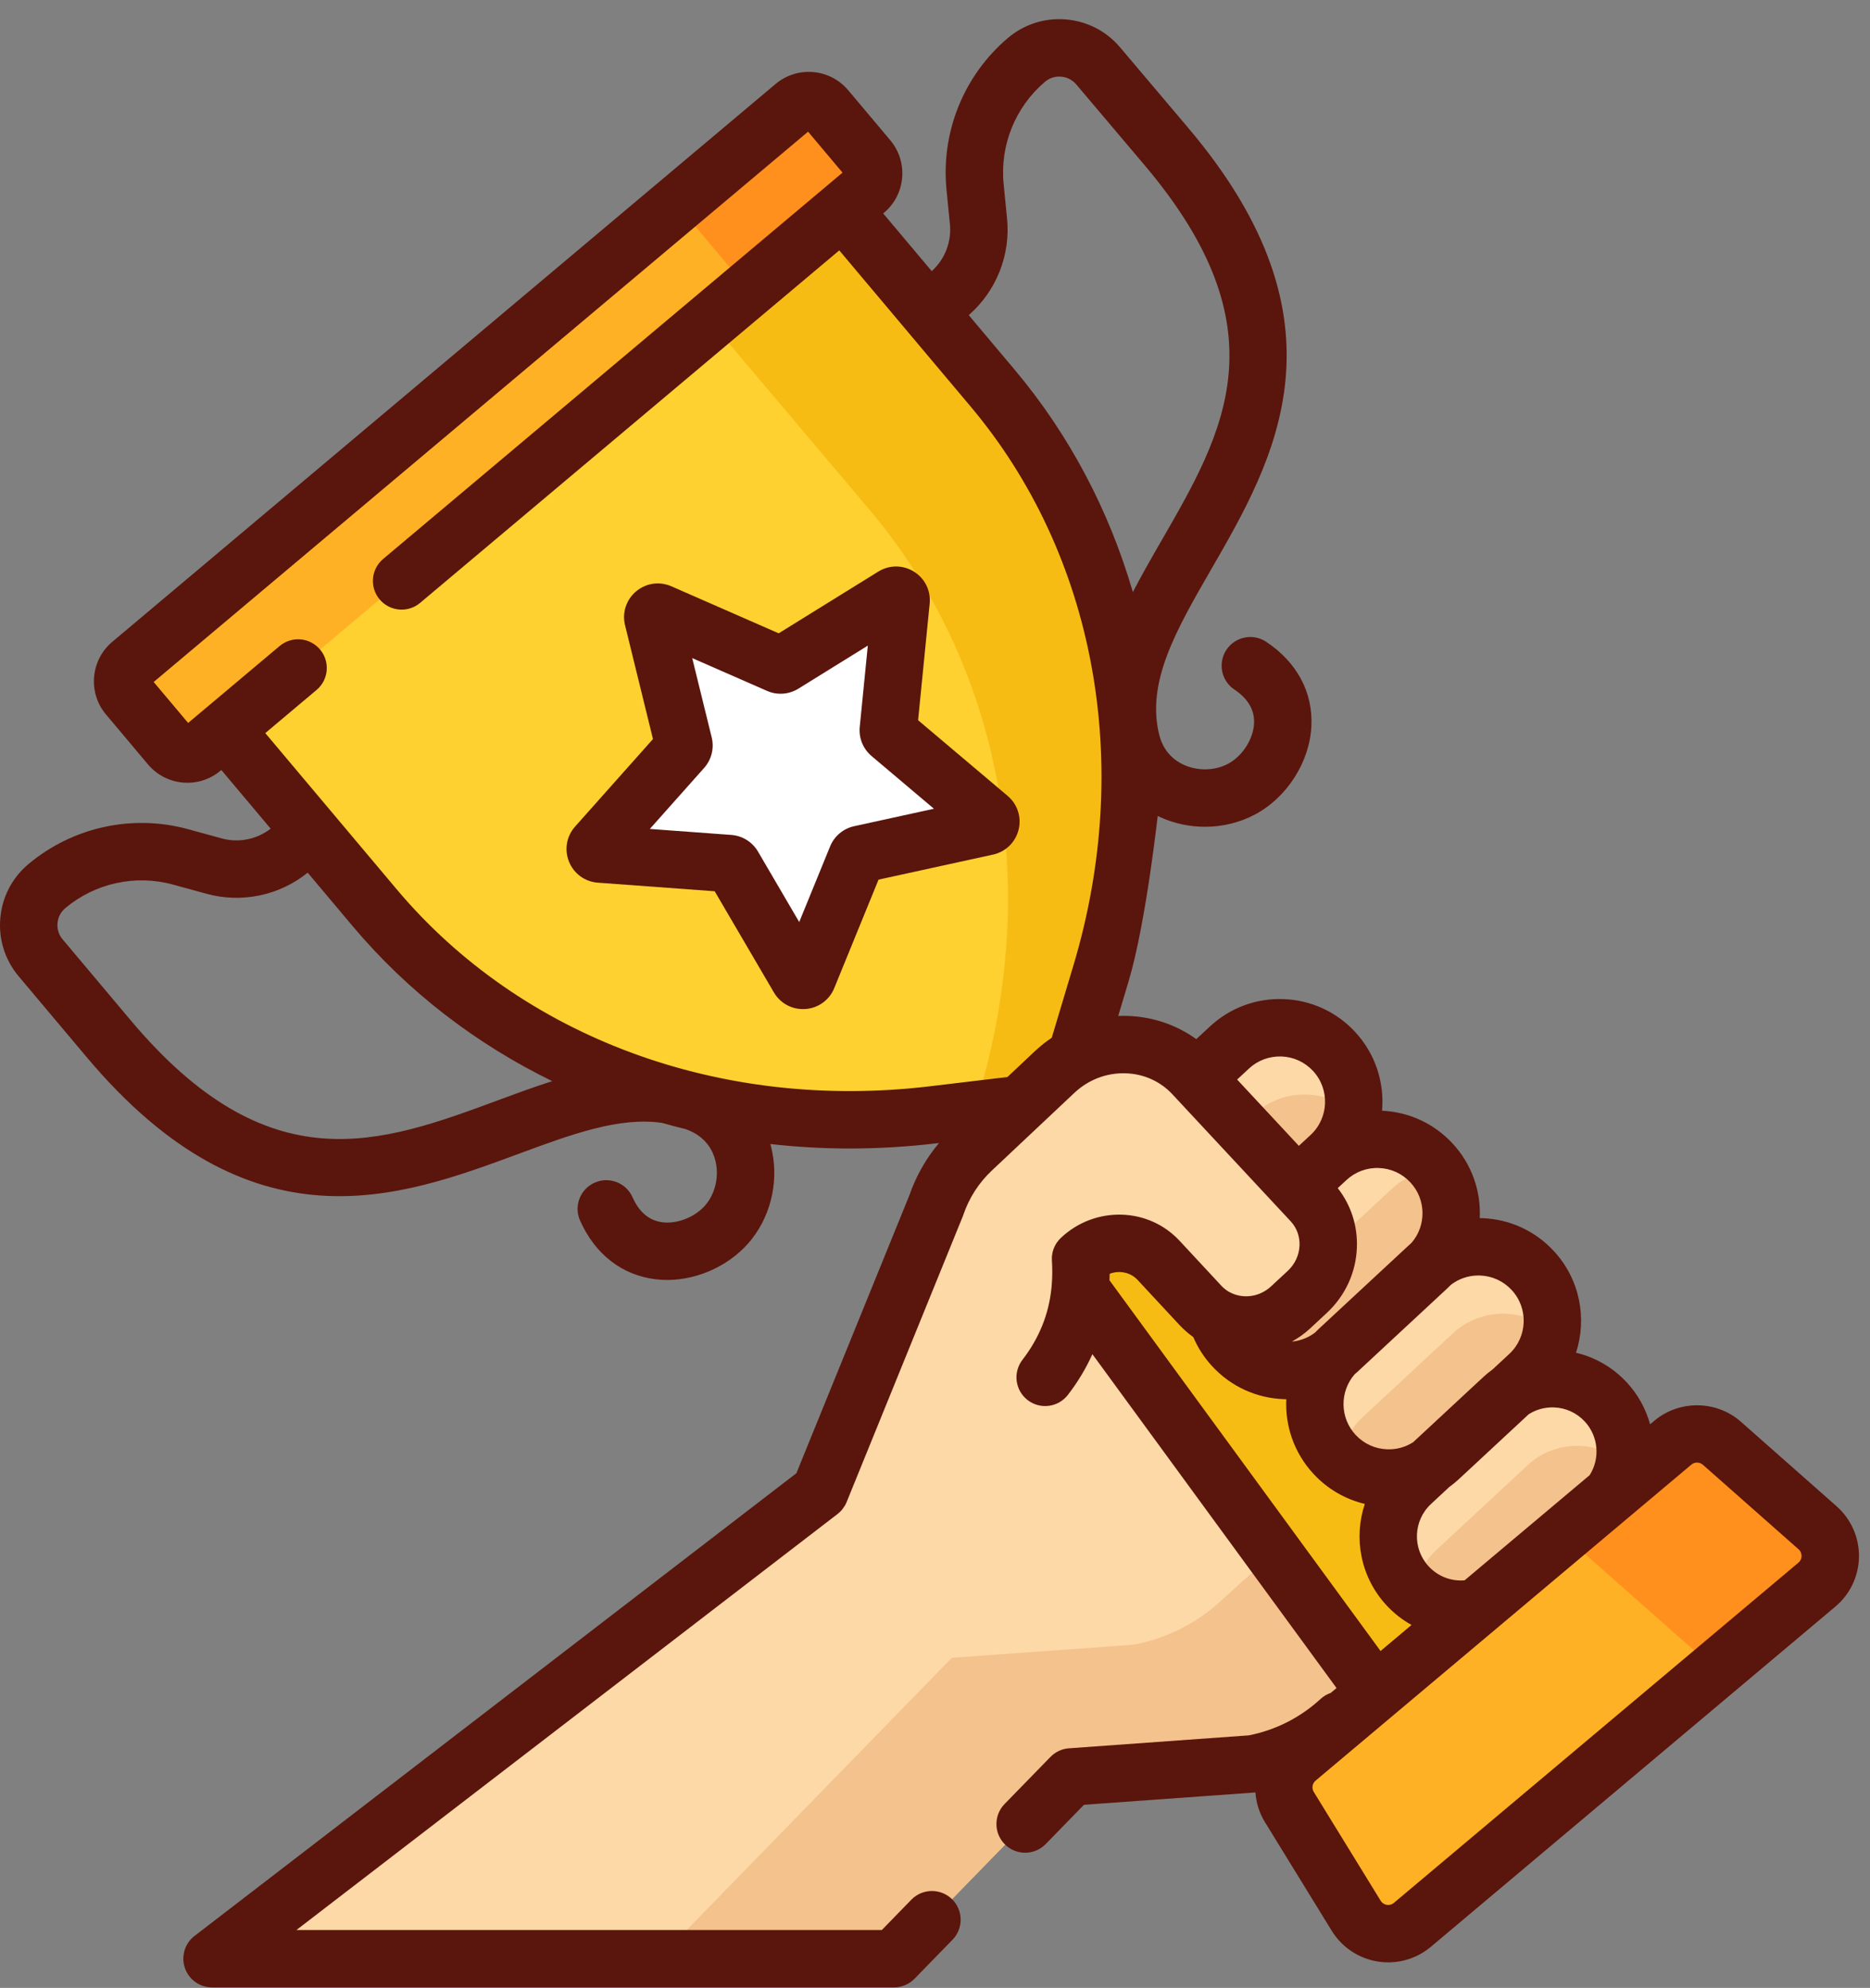
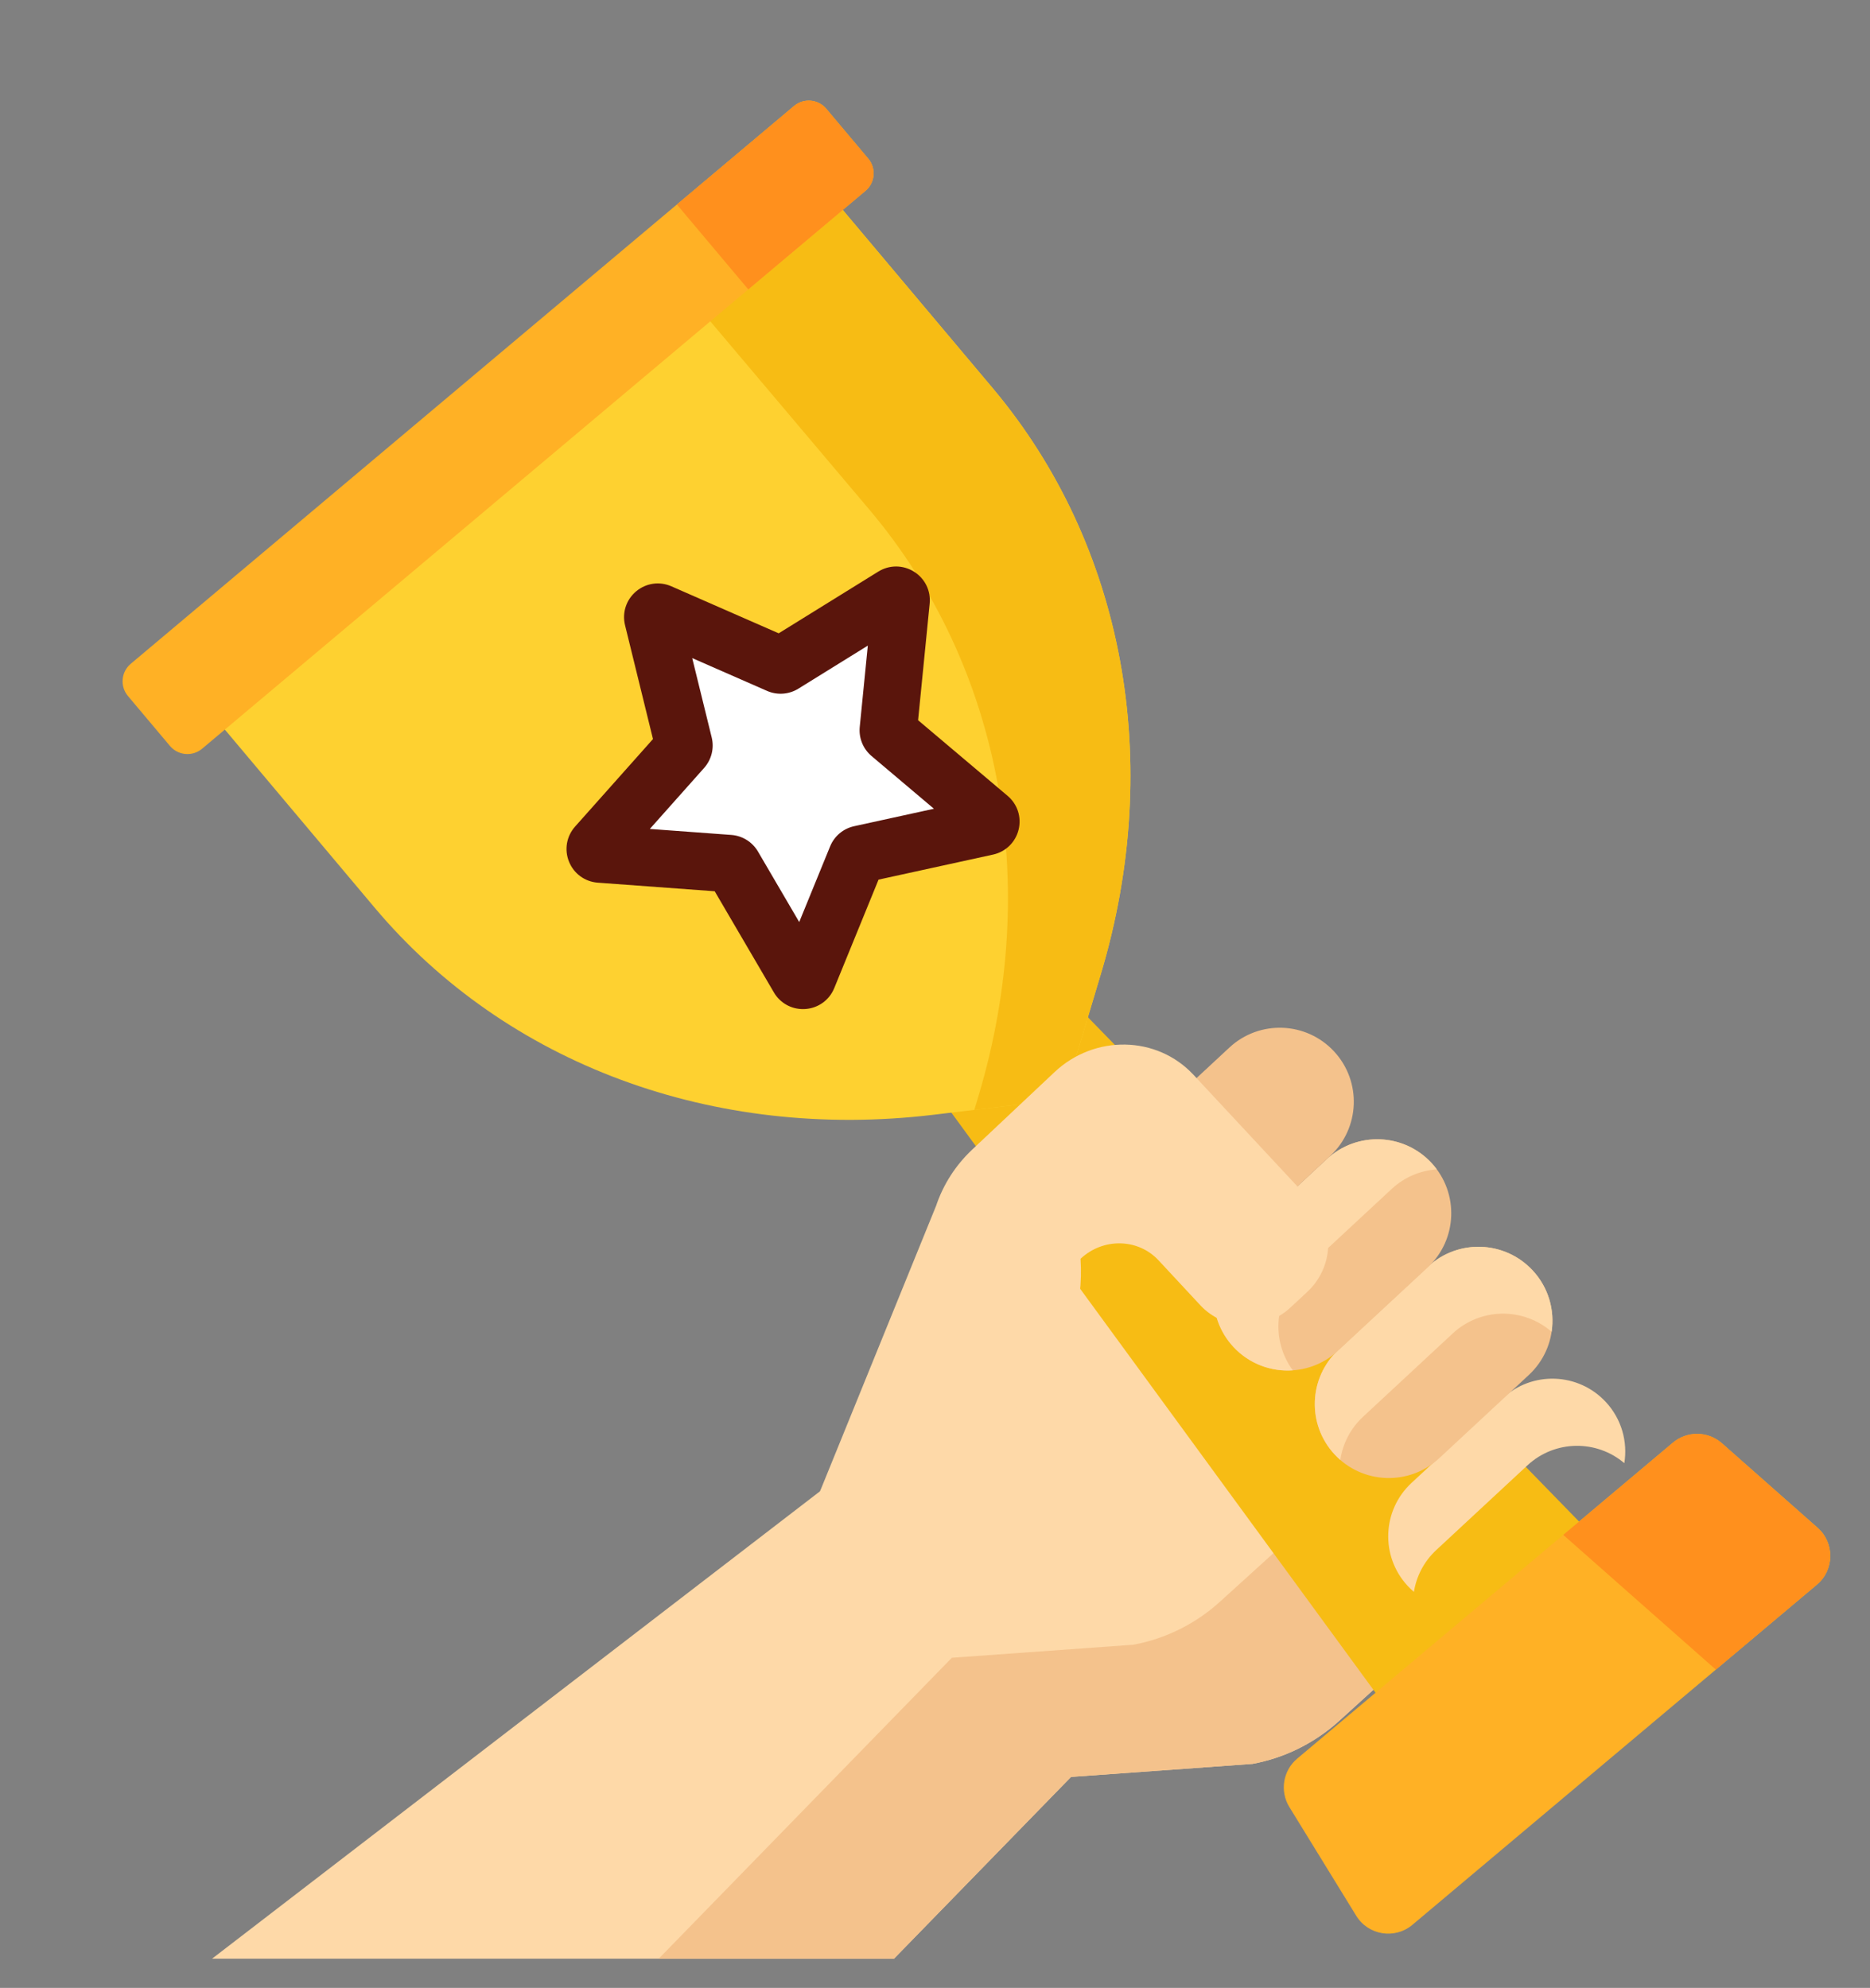
<svg xmlns="http://www.w3.org/2000/svg" width="95" height="101" viewBox="0 0 95 101" fill="none">
  <rect x="0" y="0" width="95" height="101" fill="#808080" stroke="none" />
  <path d="M63.625 89.618L54.41 90.28L45.416 99.515H10.773L41.661 75.765L50.755 60.606C52.28 58.065 55.805 57.673 57.85 59.817L74.916 72.89C77.495 74.866 77.655 78.696 75.249 80.88L68.076 87.392C66.826 88.541 65.281 89.314 63.625 89.618Z" fill="#FED9A8" />
  <path d="M74.916 72.89L70.743 69.694C71.192 71.481 70.688 73.47 69.195 74.826L62.022 81.337C60.772 82.487 59.227 83.26 57.571 83.564L48.356 84.226L33.465 99.515H45.416L54.41 90.28L63.625 89.618C65.281 89.314 66.827 88.541 68.076 87.391L75.249 80.88C77.655 78.696 77.495 74.866 74.916 72.89Z" fill="#F4C28C" />
  <path d="M61.928 65.45L63.65 67.302C62.68 67.406 61.687 67.077 60.984 66.32L59.417 64.635C60.317 64.469 61.27 64.742 61.928 65.45Z" fill="#E8D06B" />
  <path d="M84.112 81.302L73.171 90.503L44.328 51.054L50.006 46.279L84.112 81.302Z" fill="#F7BC14" />
  <path d="M9.609 34.912L19.035 46.119C25.72 54.067 36.25 57.972 47.404 56.64L54.018 55.85L55.93 49.47C59.154 38.709 57.112 27.665 50.427 19.717L41.001 8.51L9.609 34.912Z" fill="#FED130" />
  <path d="M50.426 19.717L41 8.51L34.267 14.174L44.205 25.939C50.889 33.886 52.932 44.93 49.707 55.691L49.498 56.39L54.017 55.85L55.929 49.47C59.153 38.709 57.111 27.665 50.426 19.717Z" fill="#F7BC14" />
  <path d="M43.968 9.696L10.269 38.039C9.778 38.452 9.045 38.388 8.633 37.898L6.5 35.362C6.087 34.871 6.151 34.139 6.641 33.726L40.34 5.383C40.831 4.971 41.564 5.034 41.977 5.525L44.109 8.06C44.522 8.551 44.459 9.284 43.968 9.696Z" fill="#FFB125" />
  <path d="M44.11 8.06L41.977 5.525C41.564 5.034 40.832 4.971 40.341 5.383L34.388 10.39L38.015 14.704L43.969 9.697C44.459 9.284 44.522 8.551 44.11 8.06Z" fill="#FF901D" />
  <path d="M33.522 31.123L39.553 33.766C39.631 33.8 39.72 33.794 39.792 33.749L45.388 30.28C45.569 30.167 45.8 30.311 45.779 30.523L45.129 37.076C45.12 37.16 45.154 37.242 45.218 37.297L50.248 41.547C50.41 41.685 50.345 41.949 50.137 41.994L43.704 43.401C43.622 43.419 43.553 43.476 43.521 43.554L41.033 49.651C40.953 49.848 40.681 49.867 40.574 49.684L37.248 44C37.206 43.927 37.13 43.88 37.046 43.874L30.478 43.391C30.266 43.375 30.164 43.123 30.305 42.965L34.683 38.046C34.739 37.983 34.761 37.896 34.741 37.814L33.17 31.419C33.119 31.213 33.328 31.038 33.522 31.123Z" fill="white" />
  <path d="M92.302 80.511L71.752 97.795C70.86 98.545 69.509 98.327 68.899 97.334L65.502 91.81C65.007 91.005 65.176 89.959 65.9 89.35L84.986 73.298C85.71 72.69 86.769 72.703 87.477 73.328L92.338 77.621C93.211 78.393 93.195 79.761 92.302 80.511Z" fill="#FFB125" />
  <path d="M92.337 77.621L87.477 73.328C86.769 72.703 85.709 72.69 84.986 73.298L79.417 77.982L87.169 84.829L92.302 80.511C93.195 79.761 93.211 78.393 92.337 77.621Z" fill="#FF901D" />
-   <path d="M71.514 80.576C72.906 82.076 75.25 82.162 76.749 80.77L81.385 76.463C82.883 75.071 82.969 72.729 81.578 71.23C80.186 69.731 77.842 69.644 76.343 71.036L71.707 75.343C70.209 76.735 70.123 79.078 71.514 80.576Z" fill="#F4C28C" />
  <path d="M71.707 75.343L76.343 71.036C77.842 69.644 80.186 69.73 81.578 71.23C82.385 72.099 82.694 73.252 82.519 74.339C81.109 73.138 78.991 73.156 77.6 74.447L72.964 78.754C72.335 79.339 71.956 80.091 71.83 80.877C71.72 80.784 71.614 80.684 71.514 80.576C70.123 79.078 70.209 76.735 71.707 75.343Z" fill="#FED9A8" />
  <path d="M67.799 73.893C69.212 75.415 71.591 75.503 73.113 74.089L77.667 69.859C79.188 68.446 79.276 66.068 77.864 64.547C76.451 63.025 74.071 62.937 72.55 64.35L67.996 68.581C66.475 69.994 66.387 72.372 67.799 73.893Z" fill="#F4C28C" />
  <path d="M67.996 68.581L72.55 64.35C74.071 62.937 76.45 63.025 77.864 64.547C78.673 65.418 78.989 66.572 78.825 67.663C77.394 66.418 75.224 66.427 73.802 67.748L69.248 71.979C68.599 72.582 68.212 73.361 68.09 74.174C67.989 74.086 67.892 73.993 67.799 73.893C66.387 72.372 66.475 69.994 67.996 68.581Z" fill="#FED9A8" />
  <path d="M62.659 68.431C64.072 69.953 66.451 70.041 67.972 68.627L72.527 64.397C74.047 62.984 74.135 60.606 72.723 59.085C71.31 57.563 68.931 57.475 67.409 58.888L62.855 63.119C61.334 64.532 61.246 66.91 62.659 68.431Z" fill="#F4C28C" />
  <path d="M62.855 63.119L67.409 58.888C68.93 57.475 71.31 57.563 72.723 59.085C72.82 59.19 72.91 59.299 72.993 59.412C72.167 59.47 71.354 59.799 70.7 60.407L66.146 64.638C64.73 65.953 64.557 68.104 65.679 69.623C64.583 69.7 63.464 69.299 62.658 68.431C61.246 66.91 61.334 64.532 62.855 63.119Z" fill="#FED9A8" />
  <path d="M57.707 62.764C59.12 64.286 61.5 64.374 63.021 62.961L67.575 58.73C69.096 57.317 69.184 54.939 67.772 53.418C66.359 51.896 63.979 51.808 62.458 53.221L57.904 57.452C56.383 58.865 56.295 61.243 57.707 62.764Z" fill="#F4C28C" />
-   <path d="M57.903 57.452L62.457 53.221C63.978 51.808 66.358 51.896 67.771 53.418C68.579 54.289 68.895 55.441 68.733 56.531C67.301 55.283 65.129 55.292 63.707 56.614L59.153 60.844C58.503 61.448 58.116 62.229 57.994 63.043C57.895 62.956 57.798 62.863 57.706 62.764C56.294 61.243 56.382 58.865 57.903 57.452Z" fill="#FED9A8" />
  <path d="M66.408 65.641L65.564 66.426C64.235 67.66 62.185 67.613 60.983 66.32L58.856 64.033C57.816 62.914 56.038 62.879 54.894 63.955C55.534 73.86 41.66 75.765 41.66 75.765L47.557 61.26C47.92 60.178 48.55 59.198 49.386 58.411L53.574 54.469C55.611 52.553 58.775 52.614 60.629 54.605L66.637 61.058C67.841 62.352 67.739 64.405 66.408 65.641Z" fill="#FED9A8" />
  <path d="M47.229 30.667C47.294 30.013 46.988 29.391 46.43 29.043C45.872 28.695 45.178 28.694 44.619 29.041L39.559 32.177L34.107 29.788C33.505 29.524 32.819 29.623 32.315 30.046C31.812 30.469 31.597 31.129 31.754 31.767L33.173 37.549L29.216 41.995C28.779 42.487 28.66 43.17 28.907 43.78C29.154 44.389 29.715 44.798 30.371 44.846L36.308 45.282L39.315 50.421C39.626 50.952 40.184 51.269 40.791 51.269C40.833 51.269 40.874 51.268 40.916 51.265C41.572 51.218 42.133 50.811 42.382 50.202L44.632 44.691L50.449 43.419C51.09 43.278 51.588 42.794 51.746 42.156C51.904 41.518 51.69 40.858 51.188 40.434L46.641 36.592L47.229 30.667ZM47.446 41.09L43.392 41.977C42.84 42.097 42.384 42.481 42.171 43.004L40.602 46.846L38.506 43.263C38.221 42.777 37.715 42.462 37.152 42.42L33.013 42.116L35.772 39.015C36.147 38.593 36.291 38.015 36.156 37.467L35.166 33.436L38.967 35.102C39.483 35.329 40.078 35.287 40.559 34.989L44.087 32.802L43.677 36.932C43.621 37.494 43.845 38.047 44.276 38.411L47.446 41.09Z" fill="#5A150C" />
-   <path d="M93.302 76.528L88.442 72.235C87.202 71.14 85.313 71.118 84.047 72.182L83.829 72.365C83.614 71.591 83.222 70.858 82.646 70.238C81.942 69.48 81.049 68.961 80.064 68.728C80.632 66.984 80.265 64.991 78.932 63.555C77.983 62.533 76.694 61.942 75.301 61.891C75.259 61.889 75.217 61.89 75.175 61.889C75.239 60.537 74.783 59.161 73.791 58.093C72.855 57.084 71.585 56.496 70.211 56.432C70.335 55.013 69.883 53.549 68.84 52.426C67.892 51.404 66.603 50.813 65.21 50.762C63.816 50.709 62.487 51.204 61.466 52.153L60.773 52.796C59.768 52.07 58.565 51.658 57.288 51.616C57.127 51.611 56.967 51.613 56.807 51.619L57.326 49.888C58.256 46.783 58.835 41.155 58.818 41.457C58.868 41.481 58.917 41.507 58.969 41.529C59.682 41.848 60.451 42.006 61.217 42.006C62.095 42.006 62.969 41.798 63.75 41.385C65.375 40.524 66.529 38.725 66.621 36.908C66.708 35.179 65.894 33.652 64.328 32.609C63.658 32.162 62.753 32.343 62.306 33.013C61.86 33.684 62.041 34.589 62.711 35.035C63.407 35.499 63.743 36.08 63.708 36.761C63.668 37.562 63.111 38.423 62.385 38.807C61.719 39.16 60.866 39.182 60.157 38.866C59.704 38.664 59.117 38.234 58.892 37.336C58.223 34.658 59.757 32 61.533 28.923C64.75 23.35 68.754 16.414 60.373 6.508L56.903 2.406C56.204 1.579 55.225 1.076 54.146 0.987C53.068 0.898 52.02 1.236 51.195 1.937C48.959 3.838 47.797 6.717 48.085 9.638L48.258 11.39C48.347 12.289 48.001 13.172 47.335 13.776L49.214 16.011C50.616 14.786 51.344 12.959 51.16 11.104L50.987 9.351C50.792 7.382 51.576 5.44 53.084 4.158C53.314 3.963 53.605 3.868 53.907 3.894C54.208 3.918 54.481 4.059 54.676 4.289L58.147 8.392C65.203 16.732 62.193 21.946 59.007 27.465C58.509 28.329 58.007 29.2 57.552 30.084C56.347 25.943 54.331 22.094 51.542 18.779L44.868 10.844L44.906 10.812C45.442 10.362 45.77 9.73 45.83 9.033C45.89 8.336 45.675 7.657 45.225 7.122L43.092 4.586C42.642 4.051 42.01 3.723 41.313 3.662C40.616 3.602 39.937 3.817 39.401 4.267L5.703 32.61C4.598 33.539 4.455 35.195 5.384 36.3L7.517 38.836C7.967 39.371 8.599 39.699 9.296 39.76C9.373 39.766 9.45 39.77 9.526 39.77C10.141 39.77 10.731 39.555 11.207 39.154L11.245 39.123L13.752 42.103C13.046 42.647 12.126 42.834 11.262 42.597L9.565 42.131C6.735 41.354 3.7 42.015 1.449 43.899C0.619 44.593 0.11 45.569 0.016 46.648C-0.079 47.726 0.253 48.775 0.95 49.604L4.408 53.716C12.76 63.646 20.272 60.869 26.308 58.637C29.032 57.63 31.452 56.736 33.625 57.049C34.028 57.163 34.434 57.27 34.843 57.369C34.91 57.395 34.978 57.422 35.045 57.452C35.893 57.824 36.217 58.475 36.34 58.956C36.532 59.708 36.366 60.545 35.906 61.142C35.405 61.794 34.463 62.196 33.667 62.102C32.989 62.021 32.474 61.592 32.134 60.828C31.807 60.092 30.945 59.761 30.209 60.088C29.473 60.415 29.142 61.277 29.469 62.013C30.234 63.732 31.602 64.792 33.321 64.997C33.51 65.02 33.702 65.031 33.894 65.031C35.531 65.031 37.212 64.226 38.217 62.922C39.226 61.611 39.581 59.858 39.165 58.233C39.156 58.196 39.144 58.16 39.134 58.124C40.46 58.273 41.805 58.352 43.165 58.352C44.622 58.352 46.095 58.264 47.576 58.088L47.705 58.072C47.041 58.864 46.524 59.775 46.19 60.751L40.458 74.85L9.883 98.359C9.388 98.74 9.191 99.393 9.392 99.984C9.593 100.576 10.148 100.973 10.772 100.973H45.415C45.809 100.973 46.185 100.814 46.46 100.533L48.389 98.552C48.951 97.975 48.939 97.051 48.362 96.489C47.785 95.928 46.862 95.94 46.3 96.516L44.8 98.057H15.061L42.55 76.921C42.57 76.905 42.588 76.888 42.607 76.872C42.62 76.861 42.634 76.85 42.647 76.838C42.693 76.796 42.736 76.751 42.776 76.703C42.784 76.694 42.791 76.684 42.799 76.674C42.835 76.629 42.868 76.582 42.898 76.533C42.904 76.524 42.91 76.515 42.916 76.506C42.95 76.448 42.98 76.388 43.006 76.326C43.007 76.322 43.01 76.318 43.011 76.314L48.908 61.809C48.92 61.781 48.93 61.753 48.94 61.724C49.226 60.872 49.726 60.094 50.386 59.473L54.574 55.531C55.293 54.854 56.221 54.498 57.191 54.531C58.107 54.561 58.95 54.94 59.562 55.599C59.562 55.599 59.562 55.598 59.562 55.599L65.571 62.052C65.571 62.052 65.571 62.052 65.571 62.052C65.571 62.052 65.57 62.051 65.571 62.052L65.571 62.052C65.571 62.052 65.57 62.051 65.571 62.052C65.571 62.052 65.57 62.051 65.571 62.052C65.876 62.38 66.035 62.814 66.019 63.274C66.001 63.767 65.787 64.228 65.417 64.573L64.572 65.357C63.988 65.9 63.158 66.002 62.514 65.674C62.497 65.665 62.479 65.657 62.462 65.649C62.312 65.566 62.173 65.459 62.051 65.328L59.925 63.04C59.165 62.223 58.127 61.752 57.002 61.714C55.849 61.676 54.744 62.094 53.895 62.893C53.816 62.968 53.746 63.05 53.686 63.139C53.537 63.36 53.45 63.619 53.438 63.887C53.435 63.941 53.436 63.995 53.439 64.049C53.44 64.051 53.44 64.053 53.44 64.055C53.447 64.166 53.452 64.275 53.455 64.385C53.456 64.446 53.456 64.507 53.456 64.567C53.457 64.614 53.457 64.661 53.457 64.708C53.456 64.786 53.453 64.863 53.45 64.939C53.449 64.967 53.449 64.995 53.447 65.023C53.443 65.11 53.437 65.196 53.43 65.281C53.429 65.293 53.428 65.304 53.427 65.315C53.423 65.352 53.42 65.388 53.418 65.425C53.282 66.775 52.794 67.983 51.942 69.089C51.45 69.727 51.569 70.643 52.207 71.134C52.844 71.626 53.76 71.507 54.252 70.869C54.757 70.214 55.171 69.523 55.496 68.801L67.899 85.764L67.603 86.012C67.418 86.076 67.242 86.177 67.089 86.318C66.058 87.266 64.797 87.905 63.437 88.169L54.306 88.826C53.949 88.851 53.615 89.007 53.366 89.263L51.035 91.656C50.473 92.233 50.485 93.156 51.062 93.718C51.345 93.994 51.712 94.132 52.079 94.132C52.458 94.132 52.838 93.984 53.123 93.691L55.068 91.695L63.729 91.072C63.746 91.071 63.762 91.068 63.778 91.066C63.816 91.588 63.972 92.106 64.26 92.574L67.656 98.098C68.17 98.933 69.019 99.501 69.987 99.658C70.166 99.687 70.346 99.701 70.524 99.701C71.311 99.701 72.079 99.425 72.69 98.911L93.24 81.627C93.991 80.997 94.427 80.073 94.44 79.092C94.451 78.112 94.037 77.177 93.302 76.528ZM25.297 55.902C19.318 58.112 13.672 60.2 6.64 51.839L3.182 47.727C2.987 47.496 2.895 47.203 2.921 46.902C2.948 46.602 3.09 46.329 3.321 46.136C4.839 44.865 6.885 44.42 8.793 44.944L10.491 45.41C12.279 45.9 14.191 45.499 15.631 44.338L17.919 47.058C20.714 50.381 24.171 53.033 28.055 54.93C27.13 55.224 26.209 55.565 25.297 55.902ZM54.532 49.051L53.431 52.725C53.131 52.927 52.844 53.154 52.575 53.407L51.18 54.72L47.231 55.192C36.614 56.461 26.49 52.718 20.151 45.181L13.477 37.246L16.082 35.055C16.699 34.536 16.778 33.616 16.26 33C15.742 32.384 14.822 32.304 14.205 32.823L10.485 35.952C10.484 35.952 10.484 35.952 10.484 35.952C10.484 35.952 10.484 35.953 10.483 35.953L9.558 36.731L7.807 34.65L41.052 6.69L42.802 8.771L41.878 9.549C41.877 9.55 41.877 9.55 41.876 9.55C41.875 9.551 41.875 9.552 41.874 9.552L19.464 28.4C18.848 28.918 18.768 29.838 19.287 30.454C19.805 31.07 20.725 31.149 21.341 30.632L42.637 12.721L49.311 20.656C55.65 28.193 57.602 38.808 54.532 49.051ZM78.946 71.506C79.546 71.528 80.1 71.782 80.509 72.222C81.204 72.972 81.3 74.095 80.759 74.947L74.406 80.291C73.721 80.348 73.057 80.096 72.581 79.584C71.739 78.677 71.792 77.254 72.699 76.412L73.619 75.556C73.787 75.434 73.95 75.302 74.105 75.158L77.661 71.854C78.041 71.612 78.484 71.491 78.946 71.506ZM73.713 65.274C74.114 64.968 74.598 64.803 75.106 64.803C75.135 64.803 75.164 64.804 75.193 64.805C75.807 64.828 76.376 65.088 76.794 65.539C77.657 66.468 77.603 67.927 76.674 68.79L75.834 69.57C75.667 69.693 75.504 69.824 75.35 69.968L71.79 73.275C71.399 73.526 70.942 73.653 70.469 73.635C69.854 73.612 69.285 73.351 68.867 72.901C68.061 72.032 68.055 70.701 68.817 69.826C68.866 69.784 68.916 69.74 68.964 69.696L73.518 65.465C73.585 65.403 73.65 65.339 73.713 65.274ZM65.985 58.217L62.849 54.849L63.45 54.29C63.901 53.871 64.487 53.657 65.102 53.676C65.716 53.699 66.285 53.959 66.703 54.41C67.566 55.339 67.512 56.798 66.583 57.662L65.985 58.217ZM66.557 67.494L67.401 66.709C68.343 65.835 68.887 64.652 68.933 63.379C68.973 62.274 68.629 61.219 67.96 60.365L68.401 59.956C68.851 59.538 69.436 59.319 70.052 59.343C70.666 59.365 71.235 59.626 71.653 60.077C72.46 60.946 72.465 62.277 71.703 63.152C71.654 63.194 71.605 63.237 71.557 63.282L67.002 67.512C66.935 67.575 66.87 67.639 66.807 67.704C66.464 67.966 66.059 68.123 65.631 68.162C65.958 67.98 66.27 67.76 66.557 67.494ZM56.364 65.047C56.369 64.937 56.373 64.828 56.374 64.716C56.416 64.701 56.459 64.687 56.502 64.675C56.632 64.64 56.768 64.624 56.904 64.629C57.248 64.641 57.562 64.782 57.789 65.026L59.915 67.314C60.133 67.548 60.37 67.754 60.621 67.932C60.855 68.482 61.179 68.982 61.589 69.423C62.538 70.445 63.827 71.036 65.22 71.087C65.262 71.089 65.304 71.089 65.346 71.09C65.282 72.442 65.739 73.817 66.73 74.885C67.44 75.65 68.342 76.174 69.336 76.41C68.755 78.145 69.115 80.136 70.444 81.568C70.815 81.968 71.243 82.3 71.709 82.559L70.135 83.882L56.364 65.047ZM91.363 79.395L70.813 96.679C70.676 96.794 70.527 96.791 70.452 96.779C70.376 96.766 70.234 96.723 70.14 96.57L66.744 91.046C66.626 90.855 66.666 90.611 66.838 90.466L85.924 74.414C85.925 74.413 85.924 74.414 85.925 74.413L85.924 74.414C86.007 74.344 86.11 74.309 86.213 74.309C86.32 74.309 86.427 74.346 86.511 74.421L91.371 78.714C91.506 78.833 91.524 78.98 91.523 79.057C91.523 79.133 91.501 79.28 91.363 79.395Z" fill="#5A150C" />
</svg>